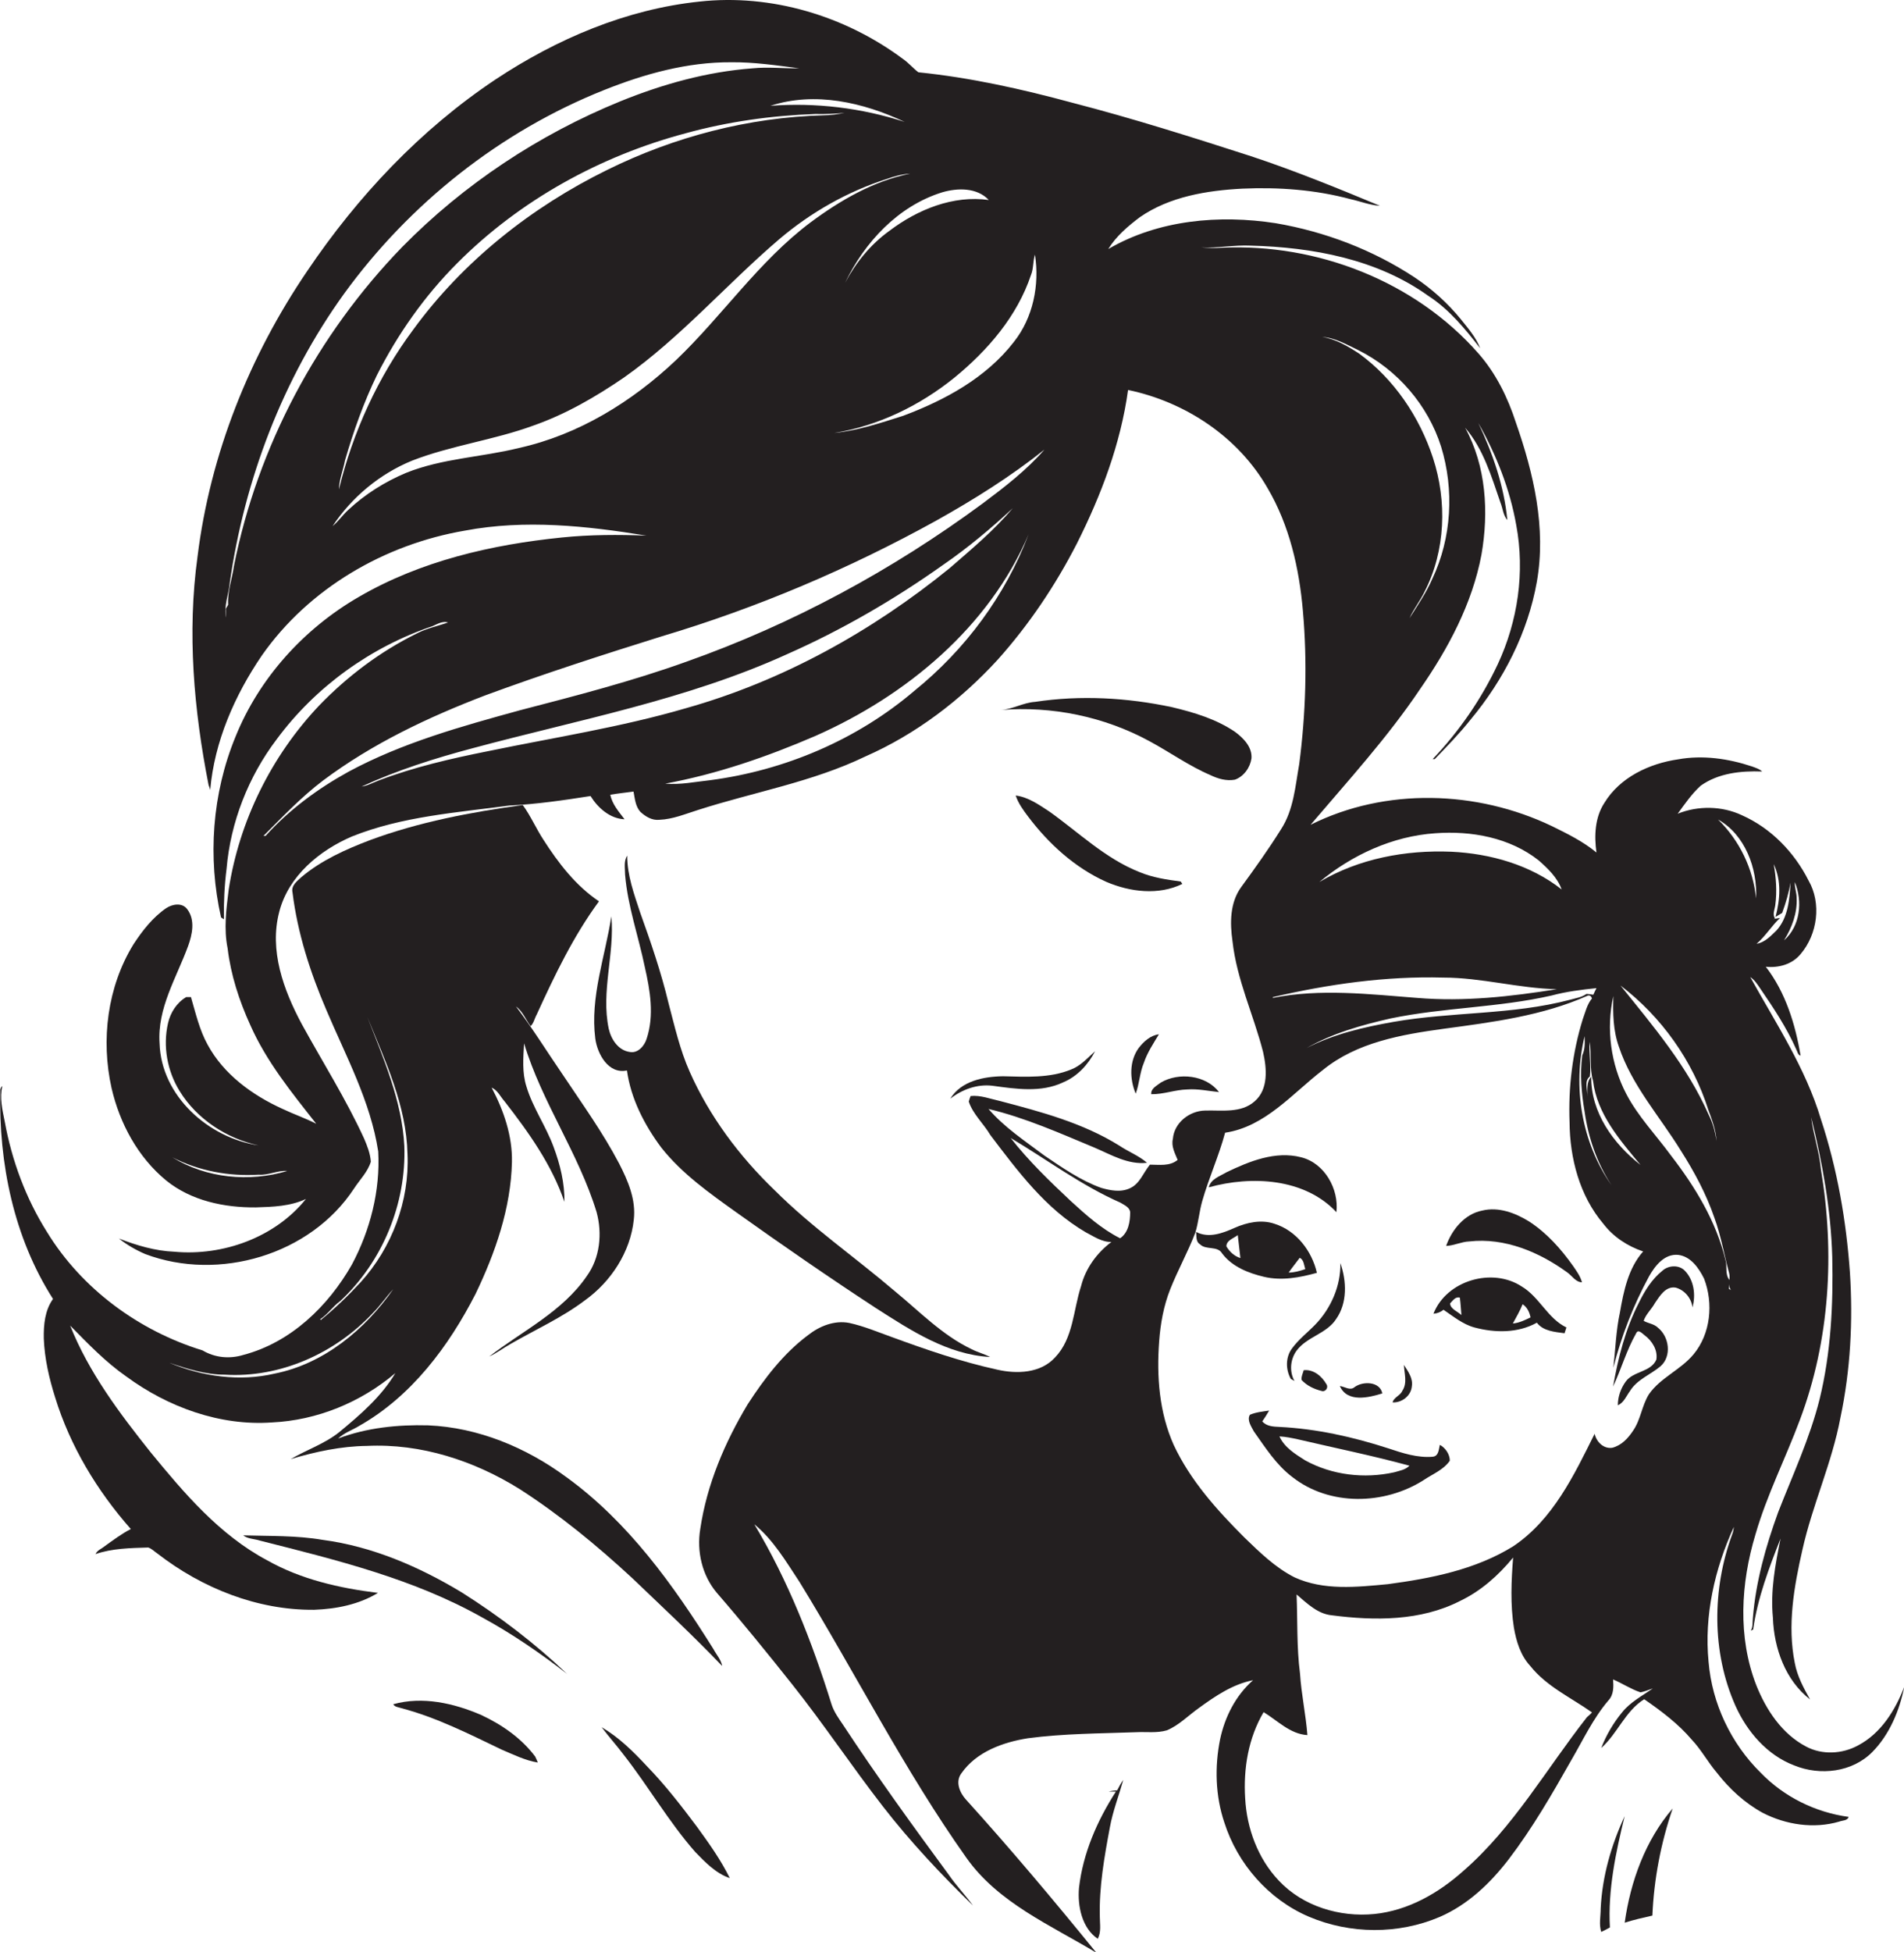
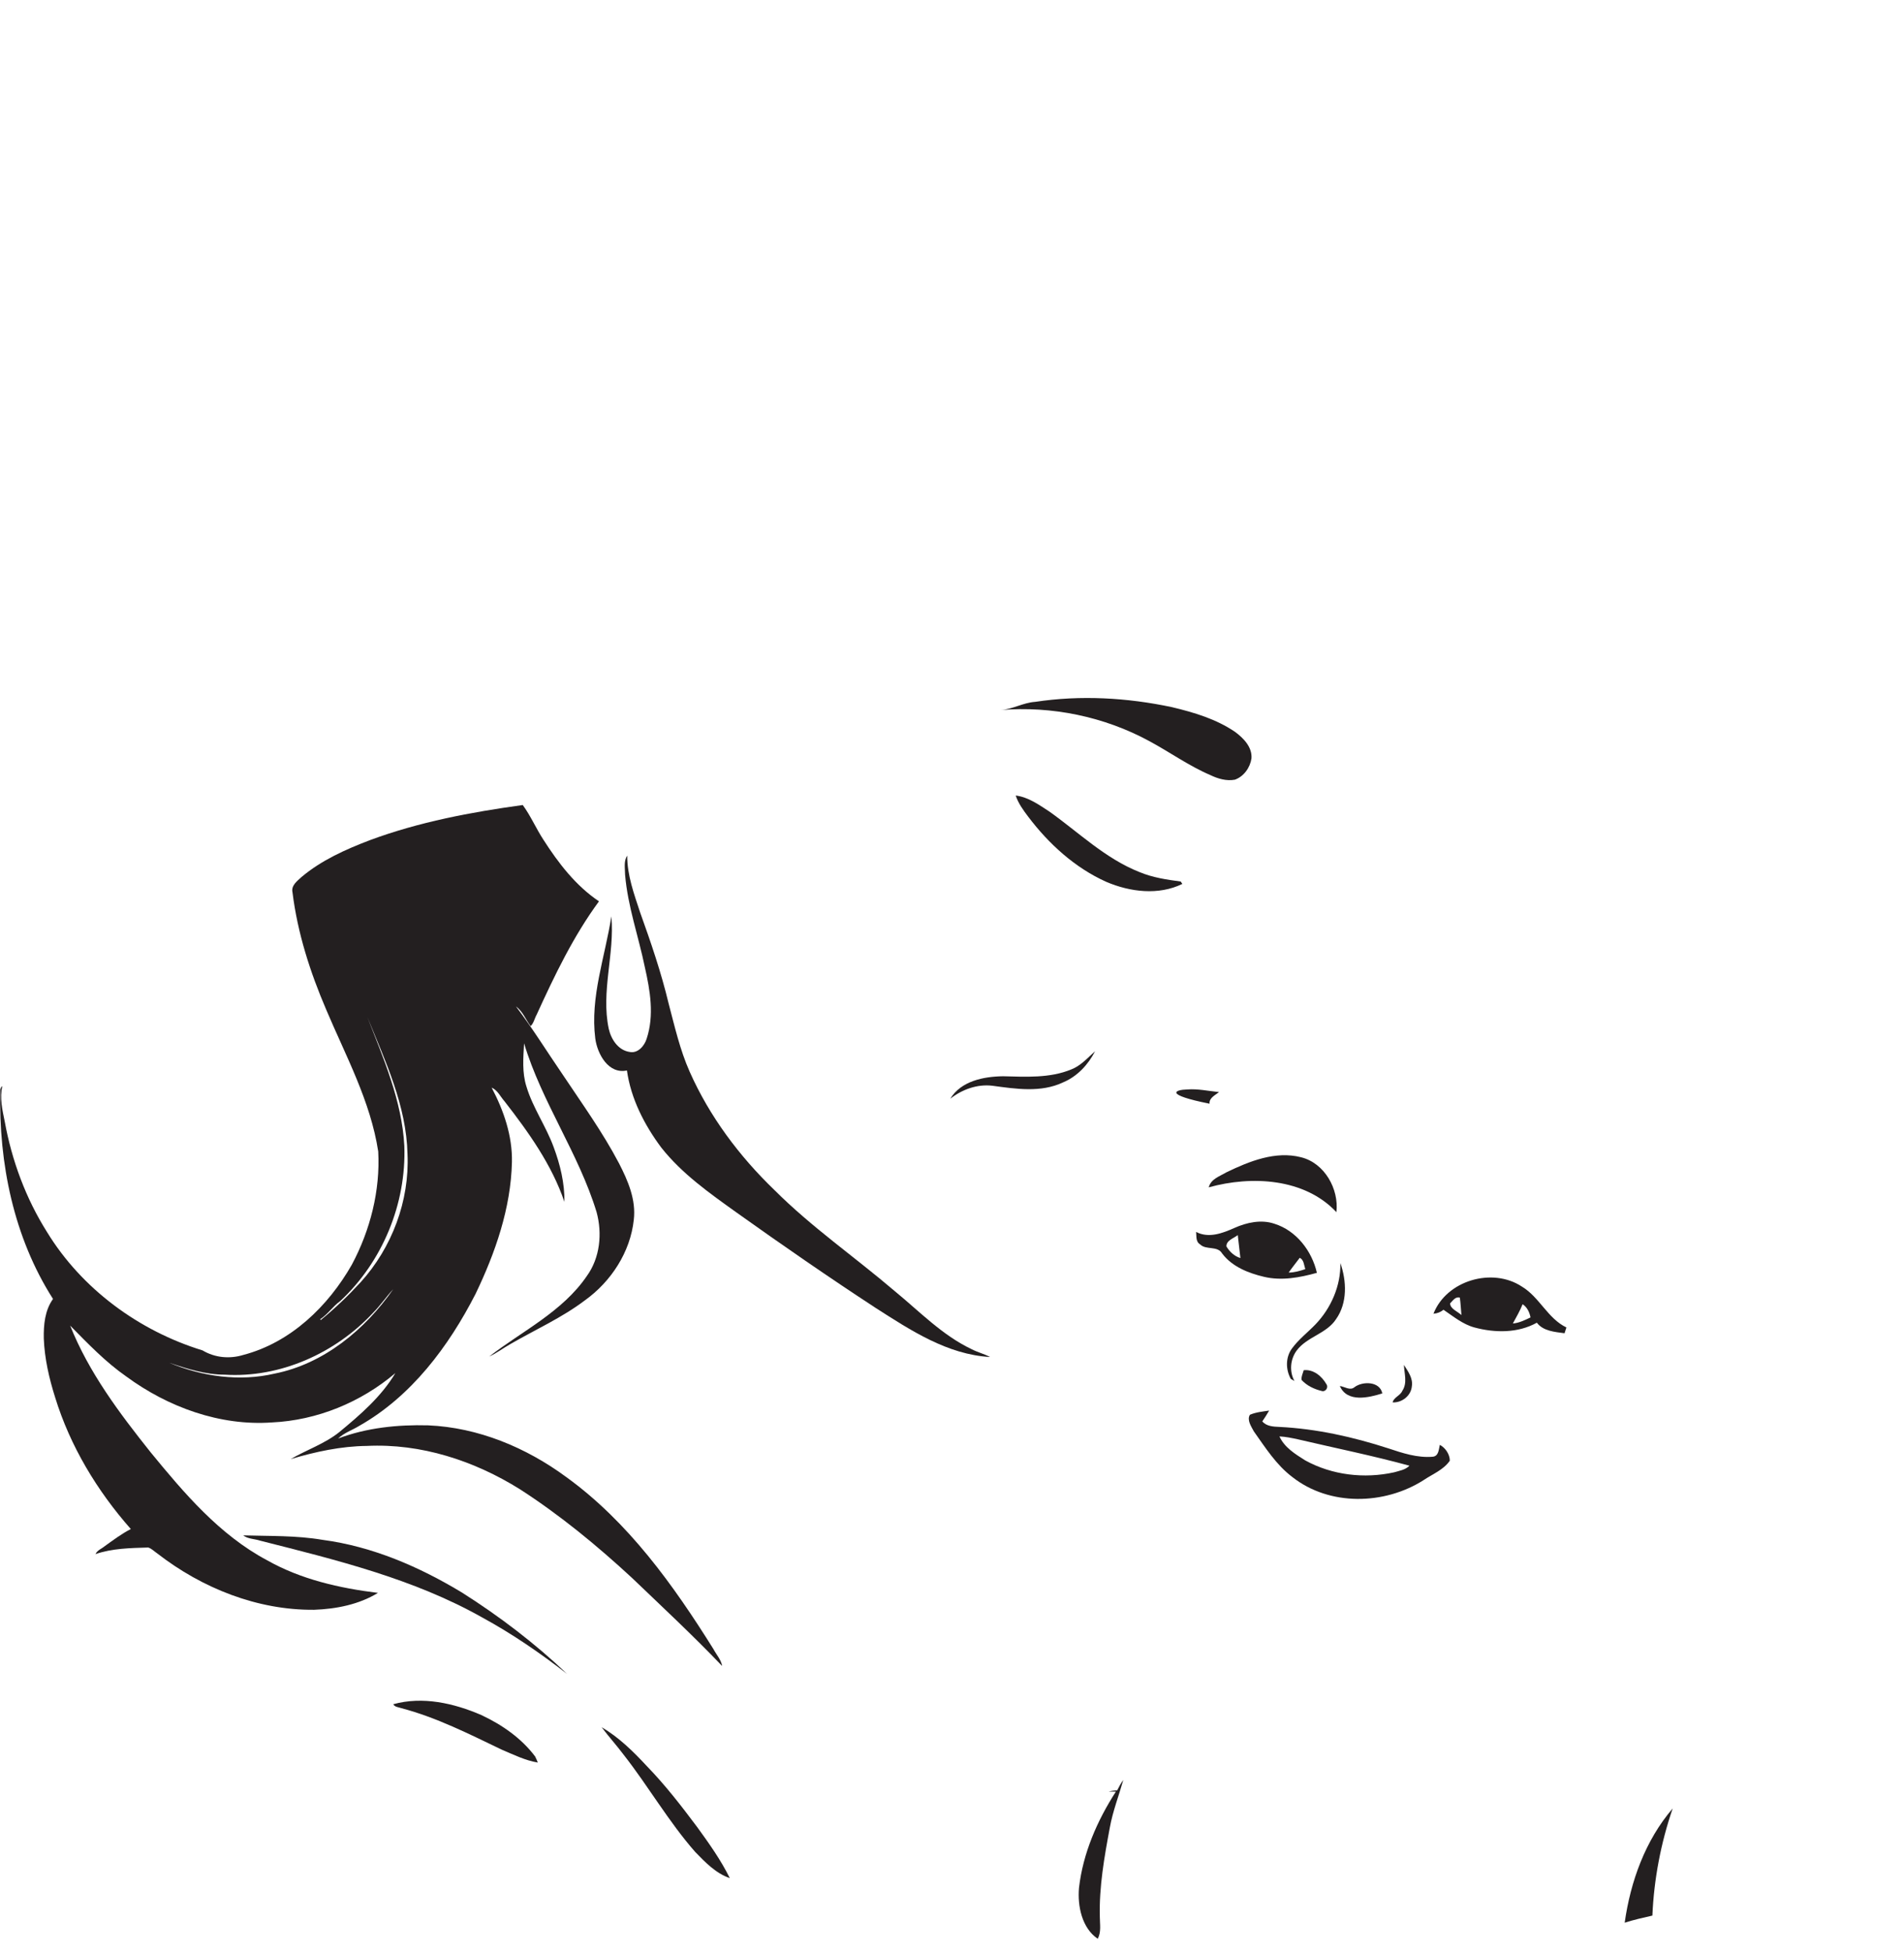
<svg xmlns="http://www.w3.org/2000/svg" version="1.1" id="Layer_1" x="0px" y="0px" viewBox="0 0 721.9 739.9" enable-background="new 0 0 721.9 739.9" xml:space="preserve">
  <g>
-     <path fill="#231F20" d="M658,646.5c4.4,9.8,12,18.7,22.3,22.6c9.8,4,22,2.6,29.6-5.1c6.5-6.6,10.3-15.7,12.1-24.7   c-3.4,8.9-8.9,17.7-17.5,22.2c-6,3.3-13.7,3.7-19.8,0.4c-9.1-4.8-15.1-13.9-18.8-23.2c-7.1-18.2-5.9-38.7-0.3-57.2   c4.3-14.9,11.4-28.8,16.8-43.3c11.4-30.2,13.3-63.4,8-95c-0.6-6.7-2.9-13.1-3.7-19.8c4.3,17.4,7.5,35.1,8,53   c0.4,18.1-0.5,36.3-4.8,53.9c-3.7,14.8-10.2,28.7-15.7,42.8c-4.7,12.9-8.5,26.4-9.6,40.1c-0.2,1.6,0.1,3.4-0.8,4.8   c0.2-0.1,0.7-0.3,0.9-0.4c1.7-12,6-23.3,10.4-34.5c-2,9.9-3.9,19.9-2.9,30c0.4,11.6,4.7,23.7,14.1,31c-2.5-4.4-4.9-8.9-5.8-13.8   c-2.9-14.3-0.3-29,2.9-43c3.8-17,11.2-32.9,14.4-50c3.8-18,4.8-36.6,3.6-55c-1.4-19.7-4.8-39.3-11-58.1   c-5.8-19.4-17.1-36.4-26.8-53.9c1.7,1.1,2.8,2.9,3.9,4.5c5,7.3,9.9,14.7,13.5,22.8c0.5,0.9,0.6,2.2,1.7,2.5   c-2-11.9-5.7-24-13.2-33.7c4.9,0.5,10-0.9,13.2-4.8c6.4-7.5,8-19.2,3-27.9c-5.4-10.7-14.2-19.8-25.2-24.7   c-7.6-3.6-16.7-3.7-24.4-0.6c2.7-3.7,5.3-7.5,8.7-10.6c6.7-4.8,15.3-5.7,23.3-5.4c-1-1-2.5-1.4-3.8-1.9c-9-3-18.7-4.4-28.1-2.7   c-10.9,1.6-22,6.8-27.9,16.5c-3.6,5.5-3.9,12.5-3,18.8c-5.1-4.2-11-7.1-16.9-10c-28.4-13.6-63.1-14.7-91.5-0.5   c14.3-16.8,29.2-33.1,41.5-51.4c10.7-15.4,19.8-32.4,23.3-51c2.8-16.1,1.8-33.5-6.2-48.1c6.9,8,10,18.5,13.4,28.4   c0.9,2.2,1,4.8,2.6,6.6c-1.2-12.8-5.5-25.2-11-36.8c6.8,12,12,25.1,14.4,38.8c3.3,17.7,0.6,36.3-7,52.6   c-6.2,13.2-14.6,25.4-24.7,36c0.2,0,0.6,0,0.8,0c4.7-4.9,9.4-9.7,13.6-15c12.5-15,21.7-33,25.1-52.2c3.6-20.4-1.2-41-7.9-60.2   c-3.1-9.6-7.6-18.8-14.3-26.4c-24-27.3-61.1-41.7-97.2-40c-2.6,0.2-5.3,0.1-7.9-0.1c6.3,0.3,12.5-1,18.8-0.7   c23.4,0.6,47.9,5.1,67.3,19c7.9,5.1,14,12.5,19.7,19.9c-1.6-4.2-4.6-7.6-7.4-11.1c-5-6.1-10.9-11.4-17.5-15.8   c-15.8-10.4-33.9-17.3-52.6-20.5c-21.4-3.3-44.5-1.3-63.5,9.8c3-4.9,7.5-8.7,12-12.1c11.3-7.8,25.4-10.1,38.9-10.8   c13.7-0.6,27.6,0.4,41,4c3.7,0.8,7.3,2.3,11.1,2.5c-16.1-6.7-32.3-13.3-48.9-18.8C452,52,429.6,44.9,406.8,39   c-19.2-5.2-38.8-9.6-58.6-11.6c-2.1-1.6-3.7-3.6-5.9-5.1C320.4,6,292.4-2.4,265.2,0.6c-27.8,2.9-54.2,14.2-77.3,29.5   c-28.5,19-52.3,44.3-71.4,72.6c-21.9,32.2-36.8,69.4-41.6,108.2c-4,28.9-1.4,58.3,4.2,86.7c0.2,0.4,0.5,1.3,0.6,1.8   c1.6-18.4,9.3-35.9,19.6-51c17.8-25.4,46.5-42.1,77-47.3c22.8-4.3,46.1-1.8,68.8,1.9c-10.6-0.4-21.3-0.4-32,0.7   c-26.7,2.7-53.6,8.9-77,22.5c-20.8,12-37.8,30.7-46.8,53c-8.9,21.6-10.6,45.8-5.5,68.5c0.3,0.2,0.8,0.5,1.1,0.7   c-0.1-6.4,0.2-12.8,1-19.1c1.5-17.7,8.3-35,19-49.1c14.7-19.9,35.7-35,59.1-42.9c1.9-0.8,3.7-2,5.9-1.4c-3.9,1.4-8.1,2.2-11.9,4.2   c-13.8,6.8-26.3,16.2-37,27.3c-18.1,19.1-30.3,43.8-34.3,69.8c-0.9,7.3-1.9,14.8-0.4,22.2c1.2,10.1,4.4,19.9,8.6,29.1   c6.1,13.8,15.7,25.6,25,37.4c-4.1-2.1-8.5-3.6-12.7-5.6c-11.5-5.2-22.4-13.1-28.5-24.4c-3.1-5.6-4.5-11.9-6.3-18   c-0.5,0-1.4,0-1.8,0c-3.6,2.1-6,5.9-6.9,9.9c-2,8.7-0.3,18.1,4.4,25.7c6.5,10.6,17.8,18,29.9,20.6c-18.9-2.8-36.9-18.7-37.5-38.7   c-0.9-13.3,6.4-24.8,10.8-36.8c1.6-4.4,2.8-9.9-0.3-14c-1.9-2.6-5.6-2-8-0.4c-5.1,3.5-9,8.5-12.4,13.7   c-9.9,16.1-12.4,36.2-8.3,54.5c3.1,13.4,10,26.2,20.7,35c9.5,7.7,22,10.3,34,10.2c6.4-0.2,13.1-0.4,19-3.2   c-11.7,14.6-31.5,21.7-49.9,20c-7.3-0.3-14.3-2.4-21-5c3,2.4,6.5,4.4,10,5.9c27.9,10.5,62.6,0.3,79.1-24.8   c2.2-3.4,5.2-6.3,6.4-10.2c-0.2-3.1-1.4-6.1-2.6-8.9c-6.9-15-15.7-28.9-23.6-43.3c-6.9-12.9-12.4-27.9-8.5-42.6   c3.5-13.5,15.2-23.2,27.6-28.5c19-7.6,39.6-9,59.6-11.7c10.3-0.5,20.6-2,30.8-3.6c2.8,4.5,7.4,8.6,12.9,8.8   c-2.2-2.9-4.7-5.7-5.4-9.3c2.9-0.5,5.9-0.8,8.8-1.2c0.5,2.6,0.7,5.6,2.6,7.7c2,1.8,4.4,3.3,7.2,3c5.1-0.2,9.8-2.2,14.6-3.7   c21.1-6.8,43.4-10.6,63.5-20.3c19.1-8.4,36.1-21.3,50.2-36.7c11.9-13.3,21.9-28.2,30-44c9.2-18.3,16.6-37.8,19.4-58.2   c21.7,4.5,41.8,17.8,52.9,37.2c8.3,14.1,12,30.4,13.4,46.6c1.7,19.3,1.1,38.8-1.4,58c-1.5,8.4-2.1,17.3-6.9,24.7   c-4.7,7.5-9.9,14.8-15.1,21.9c-4.3,5.9-4.3,13.6-3.3,20.5c1.6,14.6,8,27.9,11.6,42c1.4,6.2,2.1,14.1-3.2,18.7   c-5.2,4.6-12.5,3.3-18.8,3.5c-5.9,0.1-11.7,4.6-12.2,10.7c-0.7,2.9,0.8,5.5,1.8,8c-3,2.5-7,1.8-10.5,1.8c-2.5,3-3.8,7.2-7.5,8.9   c-3.5,1.7-7.5,0.9-11-0.1c-7.8-2.8-14.8-7.7-21.6-12.3c-7.3-5.5-15.1-10.6-21.1-17.6c13.9,3.3,27.1,9.2,40.3,14.7   c6.3,2.7,12.6,6.5,19.8,5.7c-3.1-2.7-7.1-4.2-10.5-6.5c-13.8-8.6-29.6-12.8-45.2-16.9c-3.7-0.8-7.4-2.3-11.2-1.9   c-0.2,0.5-0.6,1.6-0.7,2.1c1.6,4.8,5.6,8.3,8.2,12.7c10.4,13.7,21,28,36.1,36.8c3.1,1.6,6.2,3.8,9.8,3.7c-5.5,4.1-9.8,10-11.5,16.7   c-3,9.1-2.9,19.8-9.9,27.1c-5.5,6-14.5,6.3-21.9,4.6c-13.7-3-27-7.6-40.1-12.4c-5.3-1.9-10.5-4.1-16-5.3   c-5.6-1.1-11.3,1.2-15.6,4.6c-9.4,7-16.6,16.5-22.9,26.2c-8.7,14.5-15.5,30.4-18,47.3c-1.4,8.5,0.7,17.6,6.3,24.2   c9.8,11.3,19.2,22.9,28.5,34.6c12,15.1,22.7,31.2,34.5,46.4c10.4,13.4,22,25.7,34.1,37.5c-2.9-4-6.4-7.6-9.2-11.7   c-13.7-18.6-27.3-37.4-40-56.7c-1.7-2.5-3.5-5-4.4-7.8c-7.4-23.7-16.5-47-29.3-68.3c7.2,5.9,12,14.1,17.1,21.8   c21.3,34.7,39.7,71.3,63.3,104.6c12.1,17.1,31.9,25.5,49.3,36c-16-19.7-32.4-39.2-49.4-58c-2.4-2.6-4.2-6.8-1.8-10   c5.7-8.2,15.8-11.8,25.2-13.3c13.6-1.8,27.4-1.8,41.1-2.3c3.9-0.2,7.8,0.4,11.6-0.7c4.6-1.9,8.1-5.6,12.2-8.5   c6.2-4.5,12.8-9,20.5-10.5c-6.6,5.8-10.7,13.9-12.5,22.4c-2.1,10.4-1.8,21.4,1.6,31.5c5,15.7,16.8,29.2,32,35.7   c15.7,6.7,34,6.8,49.7,0.1c10.6-4.6,19.1-12.7,26.1-21.8c9-11.8,16.4-24.6,23.7-37.5c4.5-7.7,8.3-15.9,14.1-22.7   c2.1-2.2,2-5.3,1.8-8c3.5,1.5,6.8,3.7,10.4,4.9c1.6-0.3,3.2-1,4.7-1.5c-4,2.8-8.6,5.2-11.7,9.1c-3.3,4-6,8.6-7.9,13.5   c6.2-5.5,9.1-14,16.3-18.5c6.5,4.5,12.9,9.3,18,15.3c3.6,3.8,6.1,8.5,9.5,12.5c4.8,6.2,10.7,11.6,17.5,15.3   c8.8,4.5,19.3,6.1,28.9,3.3c1.2-0.5,3.2-0.3,3.6-1.8c-12.6-1.7-24.5-7.6-33.3-16.7c-11.3-11.1-18.5-26.3-19.8-42.1   c-1.7-17.5,2.3-35.2,9.6-51.1c-0.1,1-0.3,2-0.7,3C649.2,602.1,648.9,626.1,658,646.5z M515,132.7c14.8,7.4,26.4,20.8,31.4,36.6   c5,16.3,4,34.5-3.3,50c-2.3,5.3-5.6,10.1-8.7,15c1.6-3.5,4-6.5,5.7-10c8-15.6,8.6-34.3,3.2-50.8c-5.1-15.5-14.7-29.8-28-39.5   c-4.3-2.8-8.9-5.5-14-6.3C506.2,128,510.6,130.6,515,132.7z M65.3,438.6c10.1,5.2,21.5,7.3,32.8,6.6c3.7,0.3,7.1-1.7,10.8-1.4   C94.5,448.1,78.3,446.6,65.3,438.6z M392.4,96.5c1.8,11.5-0.7,23.9-8,33.1c-10.5,13.6-26.2,22.1-42,28c-8.5,2.7-17.2,5.6-26.1,6.5   c16.7-2.7,32.5-10.4,45.6-21c12.6-10.3,23.8-23.3,29-38.9C391.9,101.8,391.6,99,392.4,96.5z M357.2,72.9c5.8-1.7,13.2-1.9,17.7,2.9   c-13.5-1.9-27,3.6-37.7,11.7c-7.1,5.1-12.7,12-16.8,19.7C327.8,91.8,340.5,78.1,357.2,72.9z M343,46.2c-16.4-5.3-33.7-7.4-50.9-6.1   C309,34.6,327.3,38.8,343,46.2z M320.2,42.8c-2.7,0.5-5.3,0.9-8,0.9c-28.4,0.8-56.5,8.1-82,20.7c-28.7,14.1-54.6,34.6-73.5,60.5   c-13.4,18-22.9,38.8-28.2,60.6c0.1-3.8,1.6-7.3,2.3-11c3.2-11,7.1-22,12.1-32.3c7.9-15.6,18.1-30.1,30.5-42.5   c23.7-23.8,54.2-40.6,86.6-49.2c16-4.4,32.5-6.7,49.1-7.3C312.9,43.3,316.5,43.1,320.2,42.8z M88.7,214.5   c-0.7,4.9-2.5,9.7-2.2,14.7c-0.2,0.4-0.7,1.2-0.9,1.5c0,1.1,0,2.3,0.1,3.4c-0.9-4.5,1-8.8,1.4-13.1c5.6-39.2,20.1-77.4,43.3-109.6   c24.9-34.3,59.3-61.6,98.7-77.3c15.3-6.1,31.5-10.6,48.1-10.5c8.7-0.1,17.3,1.2,25.9,2.3c-5.9,0.1-11.9-0.6-17.8,0   c-17.3,1.3-34.1,6-50.1,12.5c-30.9,12.6-59.3,31.4-82.7,55.2C120.3,126.8,97.7,169.2,88.7,214.5z M196.7,169.8   c-14.1,3.5-29,3.9-42.7,9.4c-8.1,3.4-15.6,8.1-22,14.1c-2.1,1.9-3.7,4.3-5.9,6.1c7.3-11,17.9-19.8,30.1-24.8   c14.9-5.8,31-7.8,46-13.3c12.3-4.3,23.7-10.9,34.5-18.3c21.5-15.2,38.8-35.3,58.7-52.3c12-10.2,25.9-18.1,40.9-22.9   c2.8-1,5.7-1.8,8.8-2c-13.9,2.8-26.5,10.1-37.8,18.5c-19.6,14.7-33.4,35.4-51,52.2C239.6,152.3,219.3,164.8,196.7,169.8z    M185,284.7c-14,2.8-28,6-41.4,11.1c-2.2,0.8-4.2,2-6.5,2.3c13.5-6.2,27.7-10.7,42-14.5c40.1-10.8,81.4-18.4,119.4-35.7   c20.8-9.2,40.6-20.7,59.2-33.9c9.3-6.4,18-13.7,26.3-21.4c-7.1,8.4-15.6,15.5-23.9,22.7c-29.5,24-63.4,42.8-100,53.1   C235.5,275.6,210.1,279.5,185,284.7z M346.7,261.8c-21.8,18.6-49.2,30.2-77.5,33.9c-5.6,0.6-11.3,1.8-17,1.3   c19.6-3.6,38.7-10.2,57-18.1c34.4-15.2,65.8-41.2,80.8-76.4C381.2,225.7,366,246.2,346.7,261.8z M372.6,190.8   c-34.3,25.3-72.2,45.8-112.4,60c-20.6,7.4-41.9,12.9-63.1,18.4c-22.2,6.1-44.6,12.3-65,23.3c-11.6,6.4-22.5,14.4-31.4,24.3   c-0.2,0-0.6,0-0.8,0c7.3-7.3,14.4-14.8,22.6-21c18.7-14,39.9-24,61.6-32.3c22-8.1,44.3-15.3,66.7-22.3   c36.2-10.8,71.1-25.6,104.2-43.9c14.3-8,28.2-16.7,41-26.9C389.2,178.2,380.9,184.6,372.6,190.8z M424.7,469.3   c-7-3.5-12.9-8.8-18.6-14c-8.1-7.6-16.1-15.3-22.9-24c13.8,8.2,26.8,18,41.6,24.5c1.4,0.9,3.5,1.7,3.7,3.6   C428.5,462.9,427.9,467.1,424.7,469.3z M680.5,334.3c3,7.3,2.1,16.7-4.1,22.1c3-4.8,5.1-10.4,4.8-16.1   C681.2,338.3,680.4,336.4,680.5,334.3z M674.9,347.9c-0.9,0.2-1.8,0.2-2.6,0.5c0.3-0.1,0.5-0.2,0.7-0.3c-1.1-1.6-0.1-3.4,0.1-5.1   c0.7-5.2,0.3-10.4-0.6-15.5c3,6.3,2.4,13.5,0.7,20c0.6-0.4,1.9-1.1,2.5-1.5c1.4-3.8,2.5-7.6,3.2-11.5c-0.4,6.3-0.9,13.3-5.4,18.2   c-2.2,2.1-4.4,4.5-7.5,5C669.4,354.8,671.7,350.9,674.9,347.9z M647.7,420.6c1.4,3.8,2.9,7.7,3.1,11.8c-0.5-3.5-1.4-6.9-3-10   c-8-18.2-21-33.5-33.4-48.9C629.9,385.3,641.8,402,647.7,420.6z M600.8,421.3c1.4,9.9,4.7,19.5,10.2,27.9   c-11.4-16.2-14.8-37.4-10.2-56.5c0.1,2.5,0.2,5-0.9,7.3C599,407.1,599.6,414.3,600.8,421.3z M603.3,408.1c-1.9,2-1.3,4.9-1.5,7.5   c0.2-2.6-1.3-5.9,1-7.6c0.5-4.4-0.4-8.9-0.1-13.2c0.8,4.9-0.1,10,1.3,14.8c1.5,12.6,10.2,22.5,18,31.9   C611.6,433.4,603.2,421.6,603.3,408.1z M605.3,374.5c-0.3,0.6-0.9,1.8-1.2,2.5c-0.7-0.1-1.9-0.3-2.6-0.3c-1.8,1.3-4.1,1.6-6.2,2.2   c-21.9,5.8-44.8,4.5-67,8.4c-11.3,2-22.6,4.6-32.9,9.9c9.8-5.6,20.8-8.7,31.8-11.2c20.2-4.2,41-4.1,61.1-8.7   C593.9,375.8,599.5,375.1,605.3,374.5z M544.2,315.8c13.6-1,28.2,1.6,39.2,10.3c3.5,3.1,7.1,6.5,8.7,11   c-11.8-9.3-27-13.6-41.9-14.3c-17.3-0.7-35,2.6-50,11.5C512.6,324,528,316.9,544.2,315.8z M547.2,370.5c14.5,0,28.6,4.1,43.1,4.4   c-17.5,2.8-35.3,4.8-53,3.3c-18.2-1.4-36.7-3.6-54.7,0l0-0.3C503.7,373,525.4,369.9,547.2,370.5z M601.7,650.8   c-15.4,19.6-27.9,41.8-46.9,58.3c-9.4,8.4-20.9,15-33.7,16.3c-13.1,1.3-27.1-2.9-36.2-12.6c-8-8.4-12.2-19.9-12.8-31.3   c-0.7-11.2,1.2-22.8,7-32.6c5.3,3.2,10,8.3,16.6,8.7c-0.6-7.8-2.3-15.5-2.8-23.3c-1.3-10-0.9-20-1.3-30c4,3.4,8,7.4,13.4,7.9   c16.2,2.1,33.6,2.2,48.5-5.4c8-3.8,14.6-9.7,20.2-16.5c-0.7,8.8-1.1,17.8,0.3,26.6c0.9,5.2,2.5,10.5,6.2,14.5   c6.2,7.8,15.5,12,23.4,17.6C603.2,649.5,602.2,650.4,601.7,650.8z M642.1,513.3c-4.9,5.9-12.5,8.8-16.9,15.1   c-2.7,4.3-3.1,9.6-6,13.8c-1.9,2.9-4.4,5.6-7.9,6.5c-3.3,0.5-6-2.2-6.7-5.3c-7.8,15.7-15.8,32.5-30.8,42.6   c-14.3,8.9-31.2,12.2-47.6,14.4c-11.8,1.1-24.3,2.5-35.4-2.6c-7.3-3.7-13.2-9.5-19-15.1c-10.4-10.4-20.5-21.6-26.8-35.1   c-5.5-12.3-6.5-26-5.5-39.3c0.5-6.7,1.7-13.4,4.2-19.7c2.9-7.3,6.7-14.1,9.5-21.4c1.2-3.9,1.5-8,2.6-11.9c2.5-8.8,6.3-17.1,8.7-26   c15.3-2.3,25.5-14.9,37.1-23.8c12.9-10.5,29.8-13.4,45.8-15.6c18.5-2.5,37.5-4.9,54.7-12.6c0.7-0.1,1.2,0.2,1.5,1.1   c-1.9,2.3-2.5,5.2-3.5,7.9c-3.9,12.6-5.5,25.8-5,39c0.1,13.7,3.8,27.9,12.8,38.5c3.8,5,9.2,8.5,15.1,10.5c-5.6,6.3-7.4,15-8.8,23.1   c-1.5,6.9-1.7,14-2.5,21c3-12,7.6-23.7,13.5-34.6c2.3-4.1,5.9-8.7,11.1-8.2c4.8,0.6,7.8,5,9.8,9C649.7,494,648.6,505.5,642.1,513.3   z M655.5,488.5c0.1-0.8,0.2-2.5,0.2-3.4c-1.8-2.3-0.7-5.1-1.5-7.6c-3.5-14.6-11.5-27.7-20.6-39.5c-5.7-7.8-12.5-14.8-17-23.4   c-5.9-11.3-7.7-24.7-4.9-37.1c-0.2,6.5-0.1,13.1,2.1,19.2c4.9,14.7,15.5,26.4,23.5,39.4c5.1,8,9.6,16.4,12.7,25.4   c2.5,6.8,3.7,14,5.6,21c0.6,2.1-0.7,4.8,0.8,6.6C656.3,488.9,655.8,488.6,655.5,488.5z M651.4,310.6c10.2,5.7,15,18.5,14.4,29.9   C664.7,329.2,659.5,318.5,651.4,310.6z" />
    <path fill="#231F20" d="M468.2,295.5c3.4-1.2,5.8-4.6,6.3-8.1c0.3-4.3-3.1-7.7-6.2-10c-7.2-4.9-15.6-7.4-24-9.4   c-17-3.6-34.6-4.6-51.8-2c-4.6,0.3-8.5,2.8-13.1,3.1c19.4-1.6,39.3,2.5,56.4,11.8c7.8,4.2,15,9.4,23.2,12.9   C461.7,295.1,465,296.1,468.2,295.5z" />
    <path fill="#231F20" d="M448.3,335c-0.1-0.2-0.5-0.6-0.6-0.9c-5.3-0.7-10.7-1.5-15.7-3.6c-12.9-5.1-23-15-34.1-22.9   c-4-2.6-8-5.5-12.8-6.1c1,3,2.9,5.6,4.8,8.1c7.8,10.3,17.7,19.3,29.5,24.6C428.5,338.1,439.3,339.4,448.3,335z" />
    <path fill="#231F20" d="M57.1,550.4c-11.8-14.8-23.4-30.2-30.5-48c6.7,6.8,13.4,13.8,21.3,19.3c15.8,11.6,35.5,18.8,55.2,17.4   c17.1-0.8,33.7-7.6,46.8-18.7c-5.3,8.9-13.3,15.8-21.3,22.4c-5.5,4.4-12.4,6.7-18.4,10.2c9.4-2.8,19.1-4.9,28.9-5   c20.5-1,40.7,5.6,58,16.4c15.2,9.8,29.2,21.3,42.5,33.6c11.5,11,23.2,21.9,34.2,33.4c-0.4-2.4-2.2-4.3-3.3-6.4   c-15.2-24.3-32.3-48.2-55.8-65.2c-15.2-11.2-33.4-18.8-52.4-19.6c-11.5-0.3-23.3,0.9-34.1,5c2.3-2.2,5.4-3.2,8-4.8   c19.8-11.2,33.9-30.1,44.1-50c7.5-15.6,13.4-32.5,13.8-50c0.2-9.9-3.1-19.5-7.7-28.2c2.3,1,3.3,3.4,4.9,5.2   c9.1,11.7,17.9,24,22.7,38.1c0.1-7.1-1.6-14.1-4.1-20.8c-2.9-7.9-7.9-14.9-10.3-22.9c-1.7-5.3-1.2-10.9-0.9-16.4   c6.7,22.3,20.7,41.7,27.5,64c2.2,8.1,1.3,17.3-3.7,24.2c-9.2,13.5-24.4,20.8-37,30.5c2.9-1.3,5.3-3.2,8-4.7   c9.5-5.5,19.6-10,28.3-16.6c9.9-7.1,17.2-18.3,18.5-30.5c0.9-7.6-2.2-14.8-5.6-21.4c-6.2-11.8-14-22.6-21.4-33.7   c-5.9-8.6-11.4-17.5-17.7-25.8c2.6,1.9,3.7,5,5.6,7.5c1.2-1.2,1.5-3,2.3-4.4c6.8-14.9,13.9-29.7,23.6-42.9   c-8.8-5.9-15.4-14.5-21.1-23.4c-2.8-4.3-4.8-9-7.8-13.1c-19.6,2.7-39.3,6.4-57.9,13.3c-9.2,3.5-18.4,7.6-26,14   c-1.6,1.5-4,3.2-3.4,5.8c1.9,15.4,6.7,30.3,12.8,44.5c7.4,17.5,16.8,34.7,19.7,53.7c0.8,14.8-3,29.8-10,42.9   c-9,15.8-23.2,29.5-41.1,34.2c-5.2,1.6-10.8,1.1-15.5-1.7c-24.1-7.4-45.8-23.3-59-44.9c-8-12.7-13.3-27-16-41.8   c-0.9-4.4-2-9.1-0.9-13.5c-0.6,0.5-0.9,1.1-0.8,1.9c-0.6,27.4,5.1,55.5,20,78.8c-3.1,4.3-3.6,9.8-3.5,15c0.3,7.6,2,15,4.3,22.3   c5.7,18.5,15.9,35.4,28.7,49.9c-3.5,1.8-6.7,4.2-9.9,6.5c-1.2,1-2.8,1.5-3.5,3c6.4-2.2,13.3-2.3,20-2.5c1.3,0.4,2.3,1.5,3.5,2.3   c16.9,13.1,37.9,21.5,59.4,21.3c8.4-0.3,17-2,24.2-6.4c-14.6-1.8-29.2-5.1-42.1-12.4C83.2,581.7,69.8,565.9,57.1,550.4z M129,493.1   c16-14.9,25.1-36.9,24.3-58.8c-0.9-17.1-7.9-33.1-14-48.8c6.8,16.7,14.8,33.5,15.2,51.9c0.8,17.7-5.9,35.5-17.8,48.6   c-4.7,5.1-9.7,9.9-15.1,14.3l-0.2-0.3C124.4,498,126.2,495.1,129,493.1z M85.2,521c21,1.3,41.9-8.1,56.2-23.4c2.8-2.8,5-6.1,7.7-9   c-10.7,15.3-26.3,28.3-45,32c-13.3,3.1-27.4,1.1-39.9-4.1C71,518.8,78,521,85.2,521z" />
    <path fill="#231F20" d="M231.8,347.3c-2.4,15.4-8.1,30.6-6.1,46.3c0.8,5.9,5,13.6,12,12.1c1.5,10.7,6.6,20.6,13,29.2   c7.8,9.9,18.3,17.3,28.5,24.6c17.4,12.4,34.9,24.5,52.8,36.2c13.3,8.5,27.2,17.7,43.4,18.6c-2.3-1.2-4.8-1.8-7.1-3   c-11.1-5.3-19.7-14.3-29.1-22c-15.1-12.9-31.5-24.2-45.6-38.3c-13.3-12.8-24.6-27.9-32.1-44.8c-3.7-8.3-5.7-17.2-8-25.9   c-2.8-11.7-6.7-23.1-10.8-34.5c-2.3-7-4.9-14-4.9-21.5c-1.4,2.1-0.8,4.8-0.8,7.2c1,12,5.1,23.4,7.5,35.1c2,8.8,3.6,18.2,0.7,27   c-0.8,2.7-3.3,5.7-6.4,5.1c-4.4-0.6-7.1-4.8-8-8.8C227.8,375.7,233.1,361.5,231.8,347.3z" />
-     <path fill="#231F20" d="M433.7,402.8c1.3-3.9,3.6-7.3,5.7-10.8c-3.2,0.4-5.7,2.7-7.6,5.1c-3.7,5-3.5,11.9-1.2,17.4   C432,410.8,432.1,406.6,433.7,402.8z" />
    <path fill="#231F20" d="M360.3,416.4c4.5-3.5,10.2-5.6,16-4.9c8.9,1.2,18.4,2.7,26.8-1.3c5.3-2.2,9.5-6.7,12.1-11.8   c-2.8,2.5-5.4,5.5-9,6.9c-8.2,3.4-17.3,2.8-25.9,2.6C372.9,408,364.4,409.7,360.3,416.4z" />
-     <path fill="#231F20" d="M450.2,412.9c4-0.3,8,0.6,12,1c-5-6.5-15.3-7.6-22.1-3.6c-1.5,1.2-3.8,2.2-3.6,4.4   C441.1,414.8,445.5,413,450.2,412.9z" />
+     <path fill="#231F20" d="M450.2,412.9c4-0.3,8,0.6,12,1c-1.5,1.2-3.8,2.2-3.6,4.4   C441.1,414.8,445.5,413,450.2,412.9z" />
    <path fill="#231F20" d="M506.7,459.4c1-8.8-4.5-18.6-13.4-20.8c-9.7-2.5-19.6,1.5-28.3,5.7c-2.5,1.5-5.9,2.5-6.7,5.7   C474.5,445.5,494.6,446.5,506.7,459.4z" />
-     <path fill="#231F20" d="M579.7,462.9c-5.2-3.2-11.5-5.6-17.7-4.1c-6.7,1.3-11.5,7.2-13.7,13.4c3-0.1,5.8-1.6,8.8-1.7   c13.4-1.5,26.5,4,37.2,11.8c1.8,1.3,3.1,3.6,5.5,3.7c-0.6-2.3-2-4.2-3.3-6.1C591.9,473.4,586.5,467.3,579.7,462.9z" />
    <path fill="#231F20" d="M499.3,482.4c-1.9-8.3-7.8-16-16.1-18.6c-5-1.7-10.5-0.5-15.2,1.6c-4.5,2-9.7,4-14.5,1.5   c0.2,1.6-0.2,3.7,1.5,4.7c2.3,2.3,6.6,0.4,8.4,3.5c3.8,5,9.9,7.4,15.8,8.8C485.9,485.5,492.8,484.2,499.3,482.4z M492.8,476.7   c1.6,0.8,1.6,2.8,2.1,4.3c-2.1,0.7-4.2,1.3-6.3,1.3C489.9,480.4,491.4,478.6,492.8,476.7z M465,472.4c-0.1-2.3,2.8-3.1,4.3-4.3   c0.3,2.9,0.7,5.8,1,8.7C468,476.1,466.2,474.4,465,472.4z" />
    <path fill="#231F20" d="M498.7,502c-2.9,3-6.3,5.6-8.8,9c-2.5,3.3-2.5,8-0.5,11.6c0.4,0.2,1,0.6,1.4,0.8c-2-3.6-1.6-8.2,0.8-11.5   c3.9-5.3,11.4-6.4,15-12c4.3-6.1,4-14.4,1.6-21.2C508.4,487.2,504.7,495.8,498.7,502z" />
-     <path fill="#231F20" d="M630.3,481.6c-4,3.2-6.7,7.6-8.9,12.1c-5.1,9.9-7.9,20.9-9.8,31.8c3.1-6.6,5.1-13.8,8.7-20.1   c0.8-1.9,2.3,0,3.3,0.7c2.8,2.1,5,5.6,4.4,9.2c-2.1,4.8-8.7,4.3-11.6,8.3c-1.9,2.6-3,5.8-3,9c2.3-1,3.2-3.5,4.6-5.4   c2.7-4.4,7.8-6.2,11.6-9.4c4.3-3.8,3.3-11.2-1-14.6c-1.5-1.5-3.7-1.6-5.4-2.6c0.8-2.5,3-4.4,4.3-6.8c1.8-2.6,4-6.4,7.8-5.8   c3.4,0.9,6,4,6.4,7.5c1.3-4.7,0.6-10.3-2.9-13.9C636.6,479.3,632.6,479.5,630.3,481.6z" />
    <path fill="#231F20" d="M577,487.6c-11.2-7.4-28.6-2.3-33.5,10.3c1.4-0.1,2.7-0.6,3.8-1.5c3.7,2.5,7.3,5.5,11.7,6.7   c7.8,2.1,16.5,2.2,23.7-1.8c2.4,3.2,6.8,3.5,10.5,4c0.2-0.5,0.5-1.7,0.7-2.2C586.8,499.7,583.7,491.6,577,487.6z M549.8,494   c1-1,2-2.7,3.7-2.2c0.3,2.2,0.4,4.4,0.6,6.6C552.6,497,549.9,496.1,549.8,494z M573.6,501.6c1.3-2.4,2.7-4.8,3.7-7.3   c1.7,1.1,2.6,3,3,5C578.2,500.3,576,501.4,573.6,501.6z" />
    <path fill="#231F20" d="M535.3,525.4c0.5-3.1-1.5-5.7-3-8.1c0.1,3.2,1.4,6.8-0.6,9.8c-0.8,1.9-3.2,2.4-3.7,4.4   C531.5,531.7,535,529,535.3,525.4z" />
    <path fill="#231F20" d="M494.3,519.3c-0.3,1.2-1,2.4-0.8,3.7c2,2.2,4.8,3.5,7.7,4.2c1.4,0.4,2.6-1.4,1.7-2.6   C501.2,521.6,498,518.9,494.3,519.3z" />
    <path fill="#231F20" d="M524.1,528.1c-0.9-4.6-7.4-4.7-10.5-2.4c-1.7,1.5-3.8-0.2-5.6-0.4C510.8,531.7,519,529.7,524.1,528.1z" />
    <path fill="#231F20" d="M545.9,547.6c-0.4,1.7-0.4,4.3-2.7,4.5c-5.8,0.5-11.5-1.4-16.9-3.2c-13.3-4.3-27.1-7.4-41.2-8.1   c-2.3-0.1-4.9-0.2-6.5-2.1c0.9-1.3,1.8-2.7,2.6-4.1c-2.5,0.4-5,0.6-7.3,1.6c-1.2,2,0.5,4.4,1.5,6.3c4.4,6.2,8.5,12.7,14.6,17.3   c14.1,11.1,34.9,10.6,49.7,1.2c3.4-2.3,7.6-3.9,10-7.4C549.7,551.1,547.9,548.6,545.9,547.6z M528.6,558   c-11.3,2.5-23.5,1.1-33.7-4.5c-3.8-2.4-7.9-4.9-9.8-9.1c2.3,0.1,4.7,0.6,7,1.1c14.1,3.3,28.4,6.2,42.3,10   C532.8,557.1,530.6,557.4,528.6,558z" />
    <path fill="#231F20" d="M122.3,583.6c-10-1.7-20.1-1.4-30.1-1.7c1.8,1.4,4.3,1.3,6.4,2c28.8,7.3,58.1,14.4,84.2,29.1   c11.4,6.2,22,13.5,32.2,21.4c-12.2-11.6-25.6-21.8-39.8-30.8C159,593.8,141.2,586.1,122.3,583.6z" />
    <path fill="#231F20" d="M182.5,650c-10.4-4.5-22.3-7.2-33.4-4.1c0.6,1.1,2,1.1,3.1,1.5c13.3,3.5,25.7,9.8,38,15.7   c4.5,1.9,8.9,4.1,13.7,4.9c-0.2-0.6-0.7-1.7-1-2.3C197.7,658.8,190.4,653.7,182.5,650z" />
    <path fill="#231F20" d="M245.2,669.3c-5.1-5.5-10.6-10.9-17.1-14.7c2.7,3.6,5.7,6.9,8.4,10.5c9.4,12,17,25.3,27.1,36.8   c3.8,3.9,7.8,8.1,13.1,9.9c-3.4-6.9-7.9-13.2-12.4-19.4C258.3,684.4,252.2,676.5,245.2,669.3z" />
    <path fill="#231F20" d="M420.4,679c0.7,0,2,0,2.7,0c-7.1,11-12.5,23.4-14,36.5c-0.6,6.9,1.1,15.2,7.1,19.3c1.4-2.6,0.8-5.5,0.8-8.3   c-0.3-11.4,1.7-22.7,3.8-33.9c1.1-6.1,3.4-12,5.1-18c-0.9,1.2-1.6,2.5-2.3,3.9C422.6,678.6,421.5,678.7,420.4,679z" />
    <path fill="#231F20" d="M626.5,726c0.6-13.8,3.2-27.5,7.7-40.6c-10.4,12.1-16,27.7-18.2,43.3C619.4,727.6,623,726.8,626.5,726z" />
-     <path fill="#231F20" d="M616,688.3c-5.1,11-8.5,22.8-9.1,35c0,3-0.7,6.1,0.2,8.9c1.1-0.5,2.2-1.1,3.3-1.7   C609.6,716.3,612.6,702.1,616,688.3z" />
  </g>
</svg>